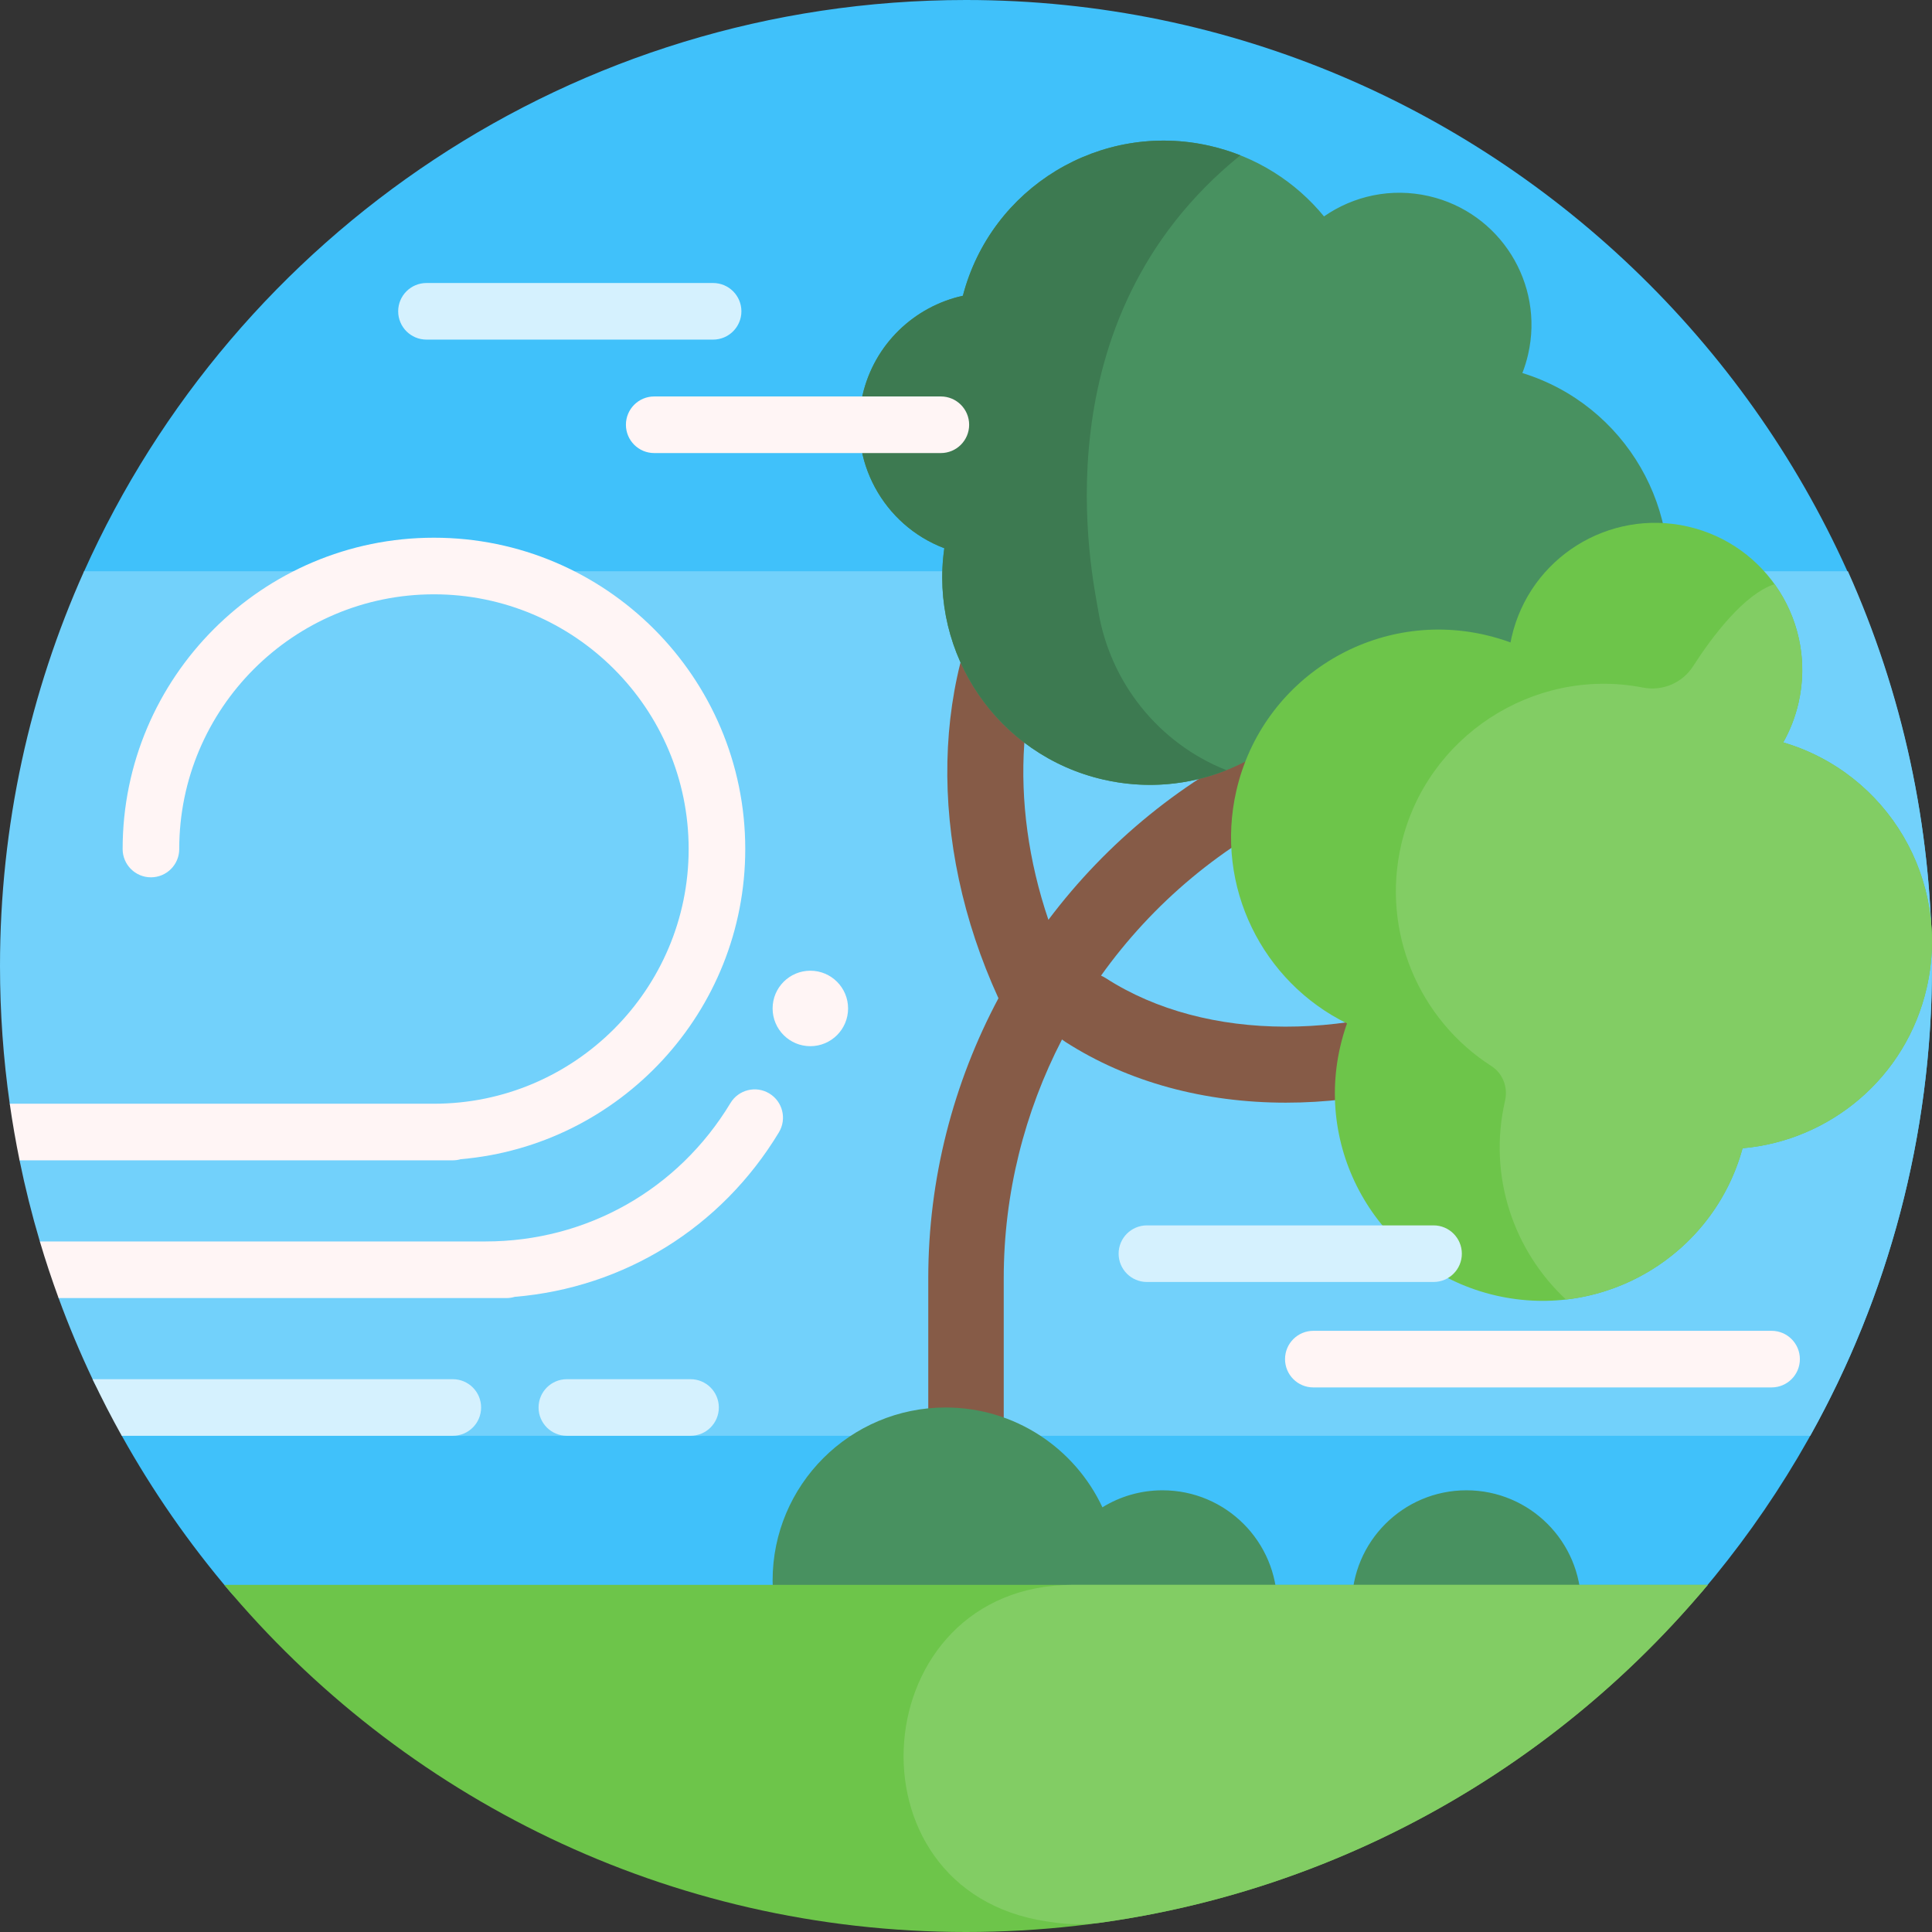
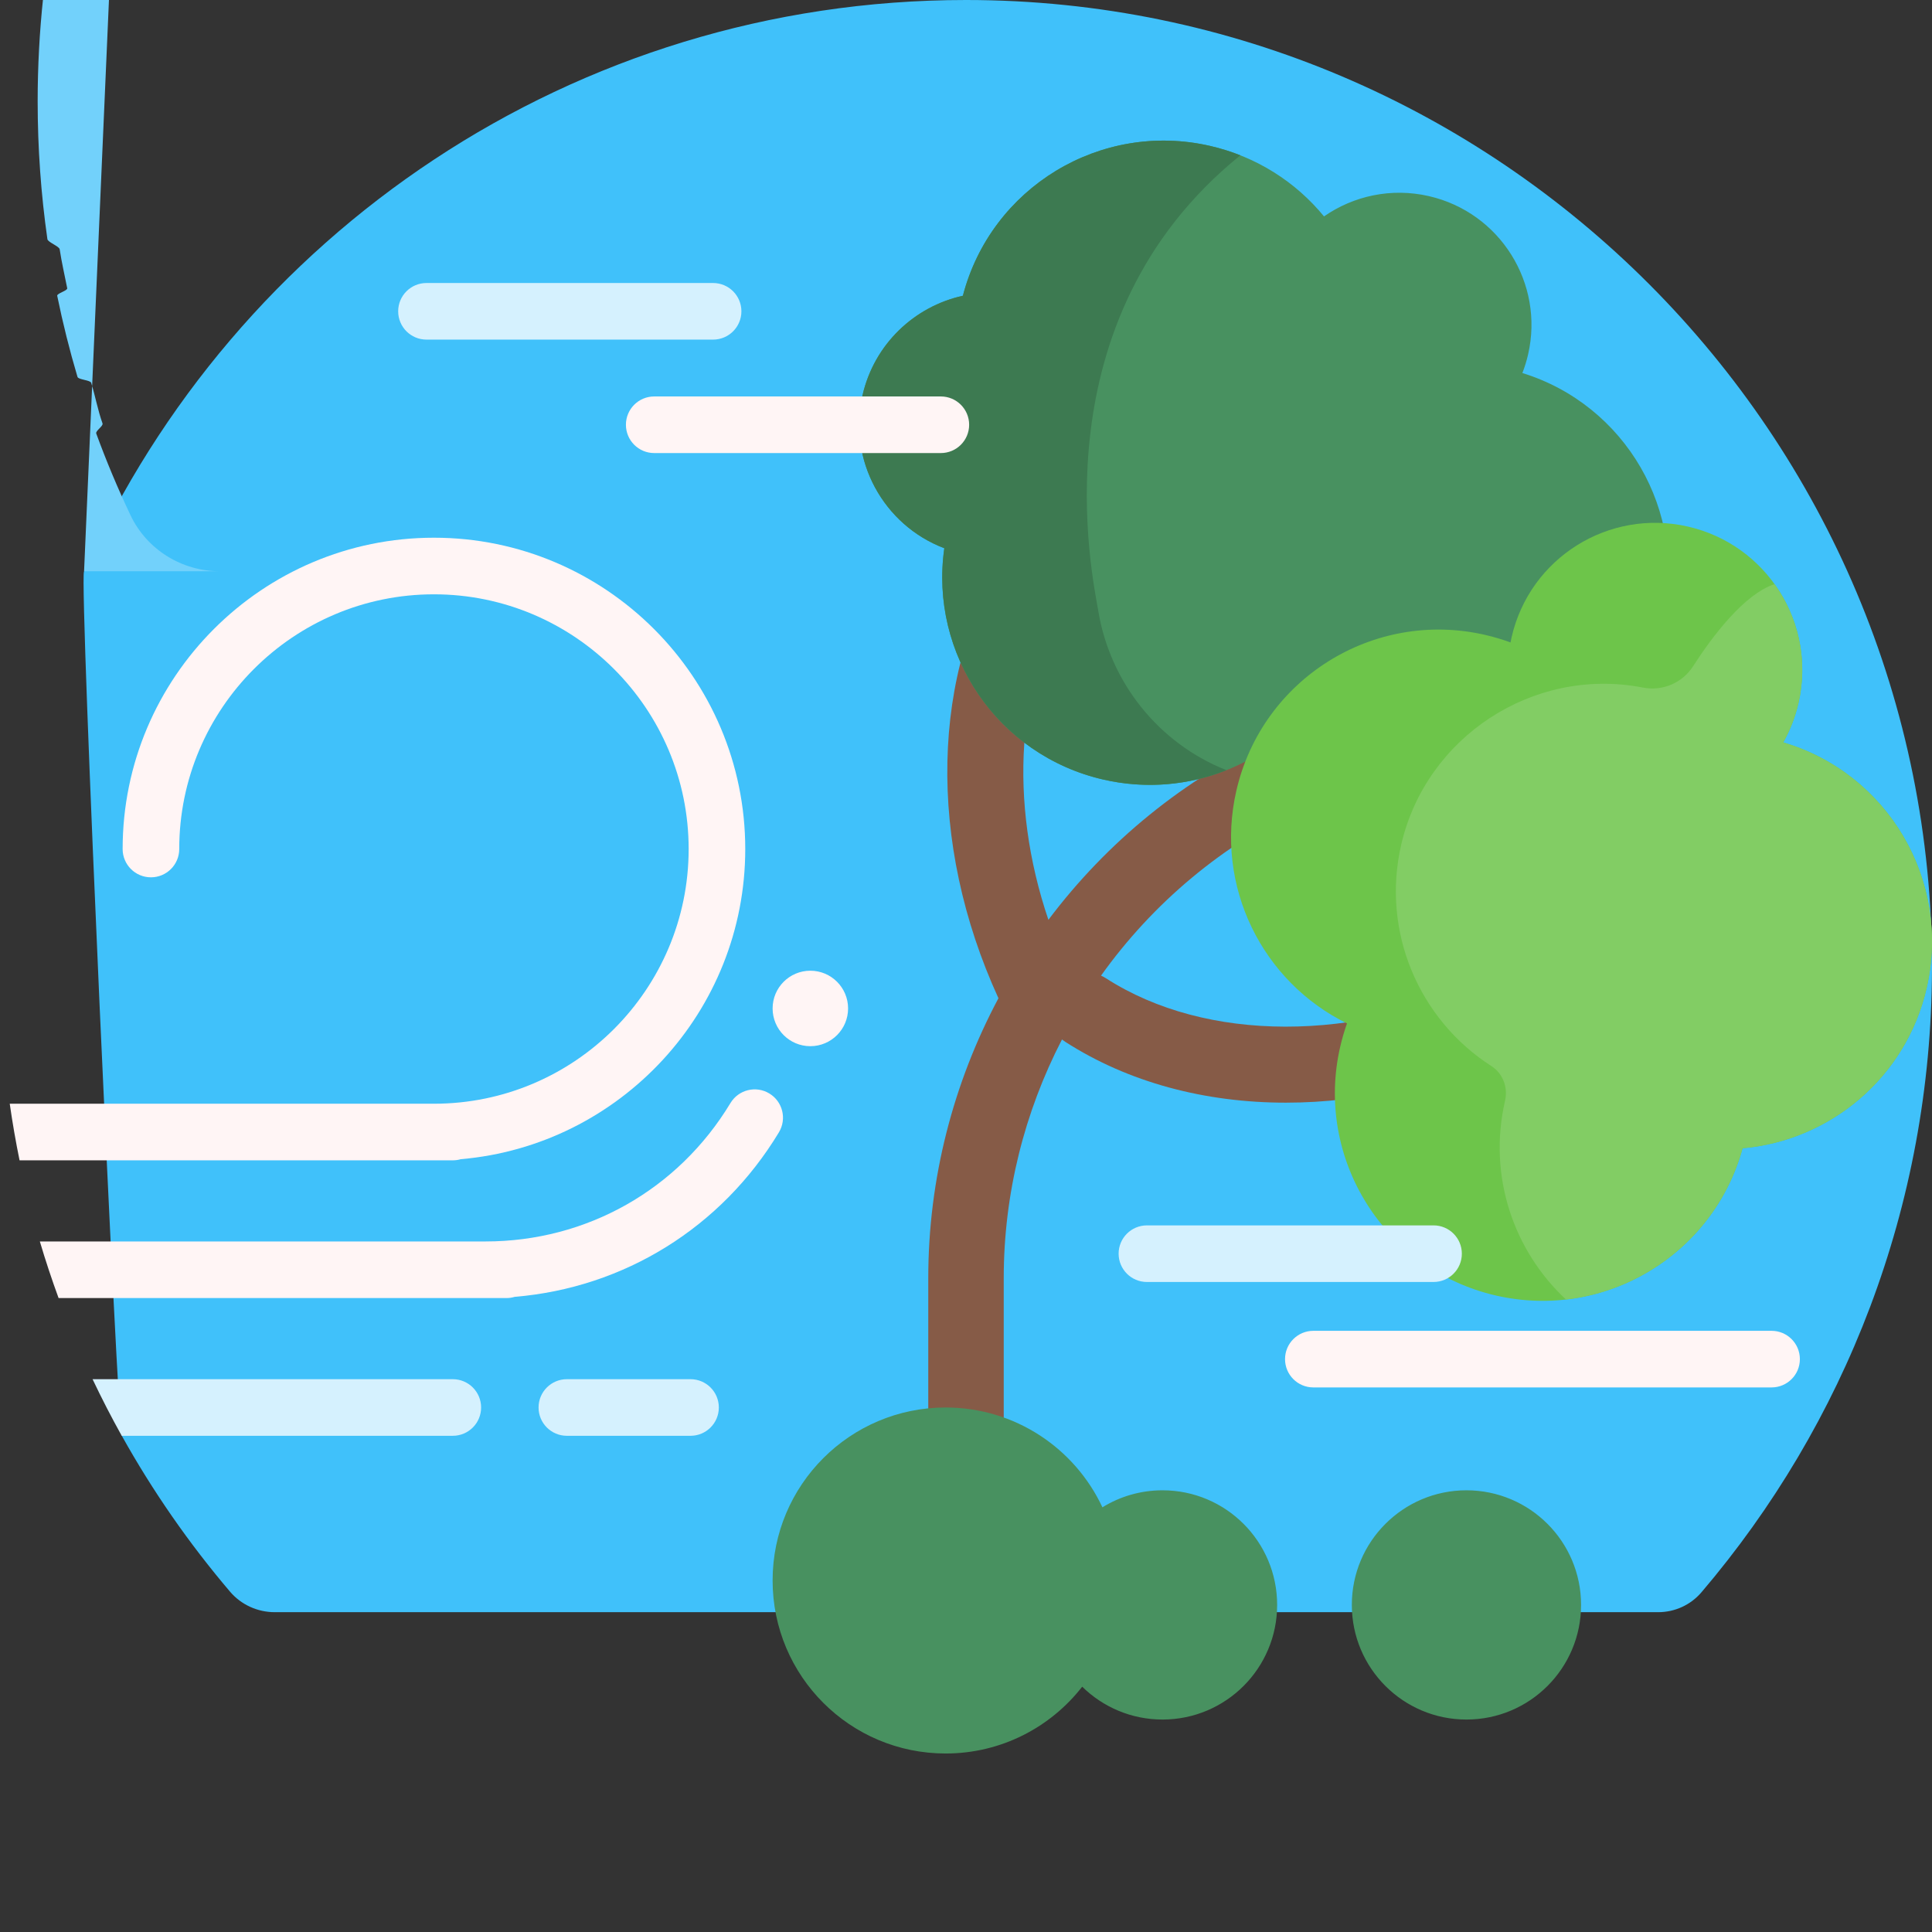
<svg xmlns="http://www.w3.org/2000/svg" id="Capa_1" height="512" viewBox="0 0 512 512" width="512">
  <rect x="0" y="0" width="512" height="512" fill="#333333" stroke="none" />
  <g>
    <path d="m511.999 256.798c-.192 63.021-23.164 120.675-61.104 165.181-2.856 3.35-7.05 5.265-11.452 5.265h-366.64c-4.551 0-8.895-1.971-11.844-5.438-10.851-12.754-20.471-26.588-28.683-41.314-1.051-1.884-11.305-226.137-10.016-229.016 39.982-89.274 129.59-151.476 233.739-151.476 141.301 0 256.431 115.498 256 256.798z" fill="#40c1fa" />
-     <path d="m22.28 151.39h467.44c14.317 31.938 22.28 67.344 22.28 104.61 0 45.191-11.71 87.647-32.26 124.5h-431.445c-10.09 0-19.363-5.735-23.69-14.85-.024-.051-.048-.102-.072-.153-3.316-6.997-6.324-14.169-9.006-21.497-.261-.714 1.917-1.97 1.661-2.687-1.249-3.51-1.901-7.171-3-10.75-.227-.738-3.409-.822-3.629-1.563-2.092-7.044-3.889-14.216-5.377-21.5-.131-.641 2.778-1.357 2.651-2-.696-3.547-1.452-6.736-2-10.333-.119-.784-3.139-1.88-3.251-2.667-1.702-11.922-2.582-24.108-2.582-36.5 0-37.266 7.963-72.672 22.28-104.61z" fill="#72d1fb" />
+     <path d="m22.28 151.39h467.44h-431.445c-10.09 0-19.363-5.735-23.69-14.85-.024-.051-.048-.102-.072-.153-3.316-6.997-6.324-14.169-9.006-21.497-.261-.714 1.917-1.97 1.661-2.687-1.249-3.51-1.901-7.171-3-10.75-.227-.738-3.409-.822-3.629-1.563-2.092-7.044-3.889-14.216-5.377-21.5-.131-.641 2.778-1.357 2.651-2-.696-3.547-1.452-6.736-2-10.333-.119-.784-3.139-1.88-3.251-2.667-1.702-11.922-2.582-24.108-2.582-36.5 0-37.266 7.963-72.672 22.28-104.61z" fill="#72d1fb" />
    <path d="m403.328 277.46c-20.514 9.847-42.075 14.759-62.569 14.759-21.462 0-41.755-5.386-58.46-16.131-.3-.193-.586-.4-.859-.618-9.948 19.228-15.44 40.856-15.44 63.264v112.631c0 5.522-4.477 10-10 10s-10-4.478-10-10v-112.631c0-26.341 6.629-51.741 18.6-74.192-18.927-41.311-18.005-86.471 2.574-118.465 2.987-4.645 9.176-5.988 13.82-3 4.645 2.987 5.988 9.175 3 13.82-14.685 22.83-16.742 55.65-6.155 86.866 15.42-20.506 35.85-37.353 59.973-48.478 5.014-2.313 10.956-.121 13.269 4.894s.123 10.955-4.893 13.269c-22.14 10.211-40.719 25.94-54.401 45.099.454.204.899.444 1.331.721 26.452 17.014 66.314 17.078 101.555.161 4.978-2.386 10.953-.292 13.343 4.688 2.389 4.979.291 10.952-4.688 13.343z" fill="#865b47" />
    <path d="m440.768 163.692c-6.794 29.606-36.302 48.099-65.908 41.305-11.277-2.588-20.942-8.472-28.211-16.401-12.873 15.136-33.531 22.752-54.236 18.001-28.072-6.442-46.152-33.305-42.159-61.31-16.101-6.097-25.635-23.296-21.676-40.548 3.125-13.617 13.801-23.54 26.594-26.362 7.471-28.671 36.447-46.38 65.517-39.709 12.333 2.83 22.738 9.602 30.189 18.681 7.814-5.427 17.8-7.669 27.803-5.373 18.84 4.323 30.608 23.101 26.285 41.942-.392 1.706-.902 3.354-1.52 4.938 27.259 8.416 43.806 36.581 37.322 64.836z" fill="#489160" />
    <path d="m325.027 204.107c-10.018 3.991-21.309 5.084-32.614 2.49-28.072-6.442-46.152-33.305-42.159-61.31-16.101-6.097-25.635-23.296-21.676-40.548 3.125-13.617 13.801-23.54 26.594-26.362 7.471-28.671 36.447-46.38 65.517-39.709 2.774.636 5.449 1.473 8.016 2.49-54.205 43.842-39.166 111.645-37.628 120.862 3.116 18.682 15.805 34.9 33.95 42.087z" fill="#3d7a51" />
    <path d="m510.594 261.795c-5.471 23.841-25.672 40.475-48.791 42.502-7.746 28.275-36.495 45.656-65.338 39.037-29.606-6.794-48.099-36.302-41.305-65.908.489-2.129 1.095-4.2 1.81-6.209-22.399-10.994-35.148-36.294-29.326-61.665 6.794-29.606 36.302-48.099 65.908-41.305 2.32.532 4.572 1.204 6.749 2.005.09-.471.189-.943.297-1.414 4.818-20.993 25.742-34.106 46.735-29.289s34.107 25.741 29.289 46.735c-.863 3.76-2.242 7.267-4.046 10.464 27.673 8.149 44.557 36.553 38.018 65.047z" fill="#6dc54a" />
    <path d="m415.008 344.387c-13.911-12.946-20.726-32.754-16.17-52.607.005-.021.01-.043.015-.064.814-3.529-.557-7.234-3.607-9.188-19.052-12.21-29.321-35.505-23.876-58.828 6.629-28.397 34.792-46.88 63.469-41.593.188.035.376.07.563.107 5.177 1.009 10.425-1.209 13.278-5.644 5.083-7.904 13.545-19.15 21.604-21.766 6.303 8.779 8.947 20.119 6.34 31.481-.863 3.76-2.242 7.267-4.046 10.464 27.672 8.15 44.557 36.553 38.018 65.048-5.471 23.841-25.672 40.475-48.791 42.502-6.067 22.14-25.013 37.601-46.797 40.088z" fill="#82cd64" />
    <path d="m338.456 425.321c0 16.776-13.599 30.375-30.375 30.375-8.291 0-15.805-3.322-21.286-8.707-8.389 10.775-21.483 17.707-36.197 17.707-25.321 0-45.848-20.527-45.848-45.848s20.527-45.848 45.848-45.848c18.389 0 34.249 10.826 41.555 26.453 4.631-2.858 10.087-4.507 15.928-4.507 16.776 0 30.375 13.599 30.375 30.375zm50.169-30.375c-16.776 0-30.375 13.599-30.375 30.375s13.599 30.375 30.375 30.375 30.375-13.6 30.375-30.375-13.599-30.375-30.375-30.375z" fill="#489160" />
-     <path d="m452.579 420c-46.96 56.228-117.592 92-196.579 92s-149.619-35.772-196.579-92z" fill="#6dc54a" />
-     <path d="m279.463 509.494c-.69-.097-1.38-.197-2.069-.299-54.729-8.15-48.361-89.195 6.972-89.195h168.213c-39.704 47.54-96.33 80.457-160.62 89.494-4.143.582-8.353.582-12.496 0z" fill="#82cd64" />
    <path d="m127.5 373c0 4.143-3.358 7.5-7.5 7.5h-87.74c-2.734-4.903-5.312-9.905-7.726-15h95.466c4.142 0 7.5 3.358 7.5 7.5zm55.5 7.5c4.142 0 7.5-3.357 7.5-7.5s-3.358-7.5-7.5-7.5h-32.777c-4.142 0-7.5 3.357-7.5 7.5s3.358 7.5 7.5 7.5zm-69.979-290.5c-4.142 0-7.5-3.357-7.5-7.5s3.358-7.5 7.5-7.5h75.959c4.142 0 7.5 3.357 7.5 7.5s-3.358 7.5-7.5 7.5zm266.884 249.739c4.142 0 7.5-3.357 7.5-7.5s-3.358-7.5-7.5-7.5h-75.959c-4.142 0-7.5 3.357-7.5 7.5s3.358 7.5 7.5 7.5z" fill="#d5f1fe" />
    <path d="m173.375 120.066c-4.142 0-7.5-3.357-7.5-7.5s3.358-7.5 7.5-7.5h75.959c4.142 0 7.5 3.357 7.5 7.5s-3.358 7.5-7.5 7.5zm296.111 232.616h-121.438c-4.142 0-7.5 3.357-7.5 7.5s3.358 7.5 7.5 7.5h121.438c4.142 0 7.5-3.357 7.5-7.5s-3.358-7.5-7.5-7.5zm-354.486-60.182h-112.418c.721 5.049 1.589 10.05 2.6 15h114.818c.737 0 1.45-.106 2.123-.305 42.169-3.622 75.377-39.103 75.377-82.195 0-45.49-37.009-82.5-82.5-82.5s-82.5 37.01-82.5 82.5c0 4.143 3.358 7.5 7.5 7.5s7.5-3.357 7.5-7.5c0-37.22 30.28-67.5 67.5-67.5s67.5 30.28 67.5 67.5-30.28 67.5-67.5 67.5zm91.421 7.575c-15.256 25.28-41.043 41.196-70.031 43.605-.688.208-1.417.319-2.173.319h-118.691c-1.805-4.931-3.462-9.933-4.967-15h118.108c26.787 0 51.053-13.71 64.912-36.675 2.14-3.546 6.75-4.689 10.296-2.546 3.546 2.141 4.687 6.751 2.546 10.297zm8.33-42.825c5.523 0 10 4.477 10 10s-4.477 10-10 10-10-4.477-10-10 4.477-10 10-10z" fill="#fff5f5" />
  </g>
</svg>